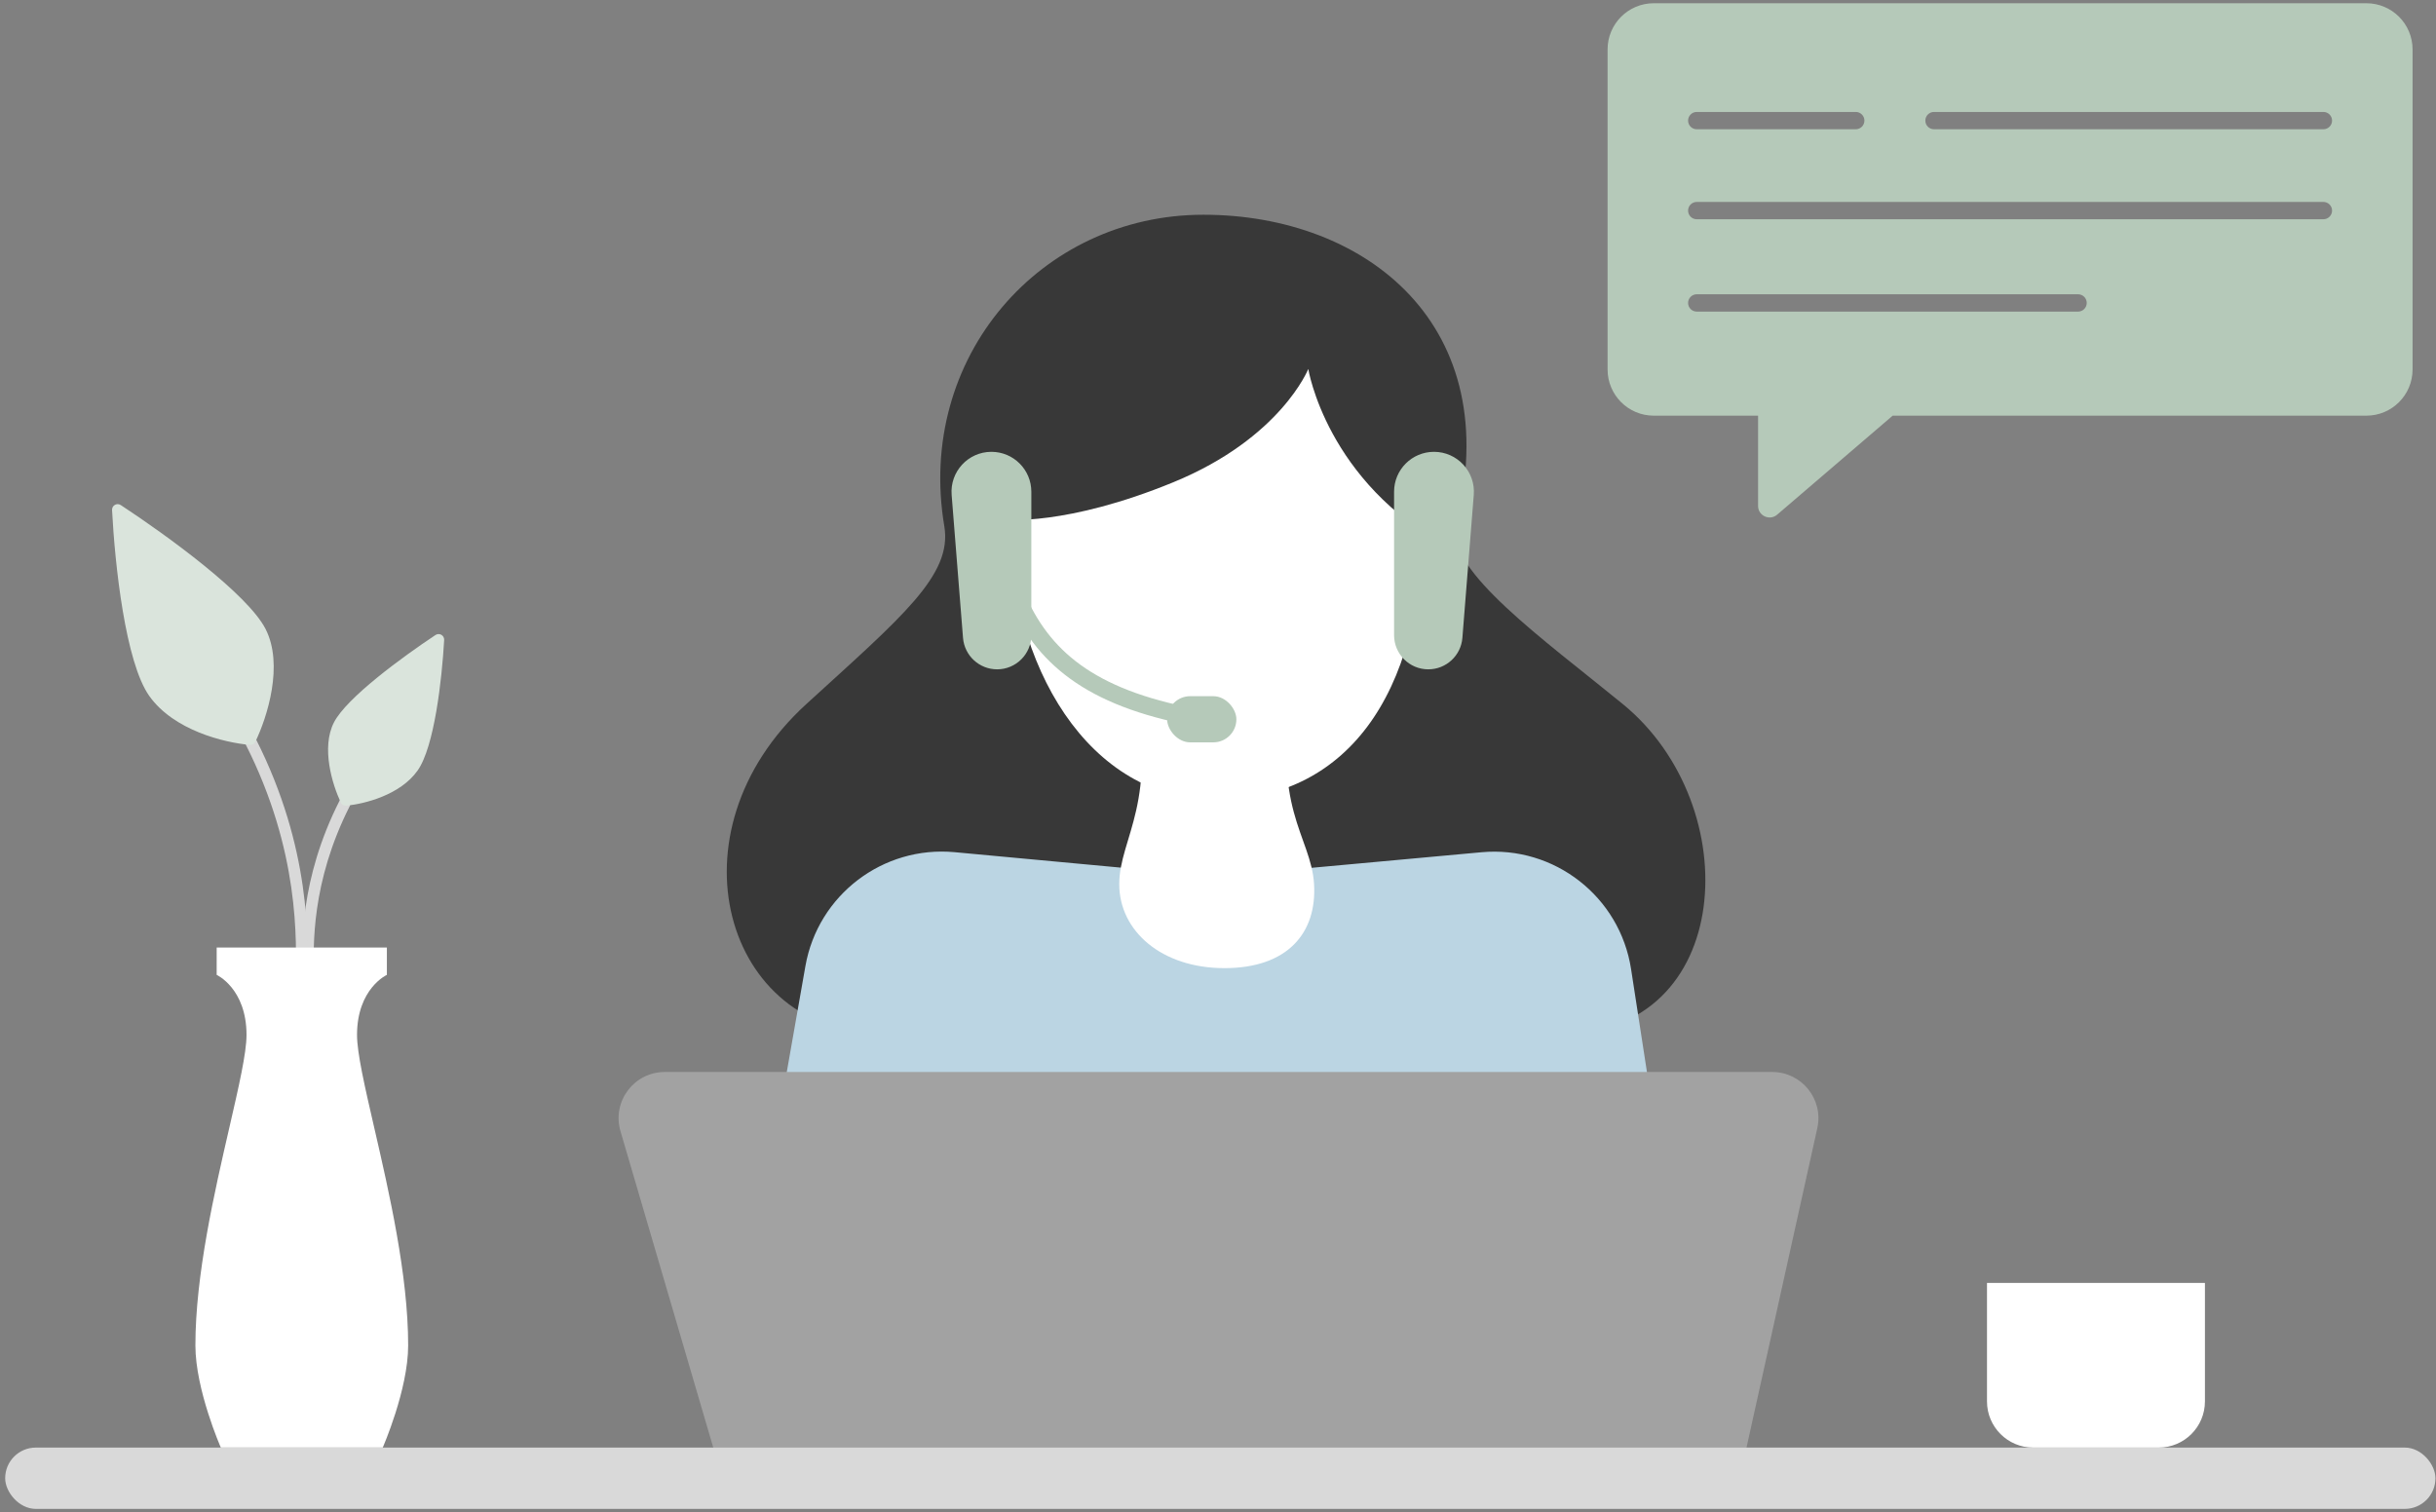
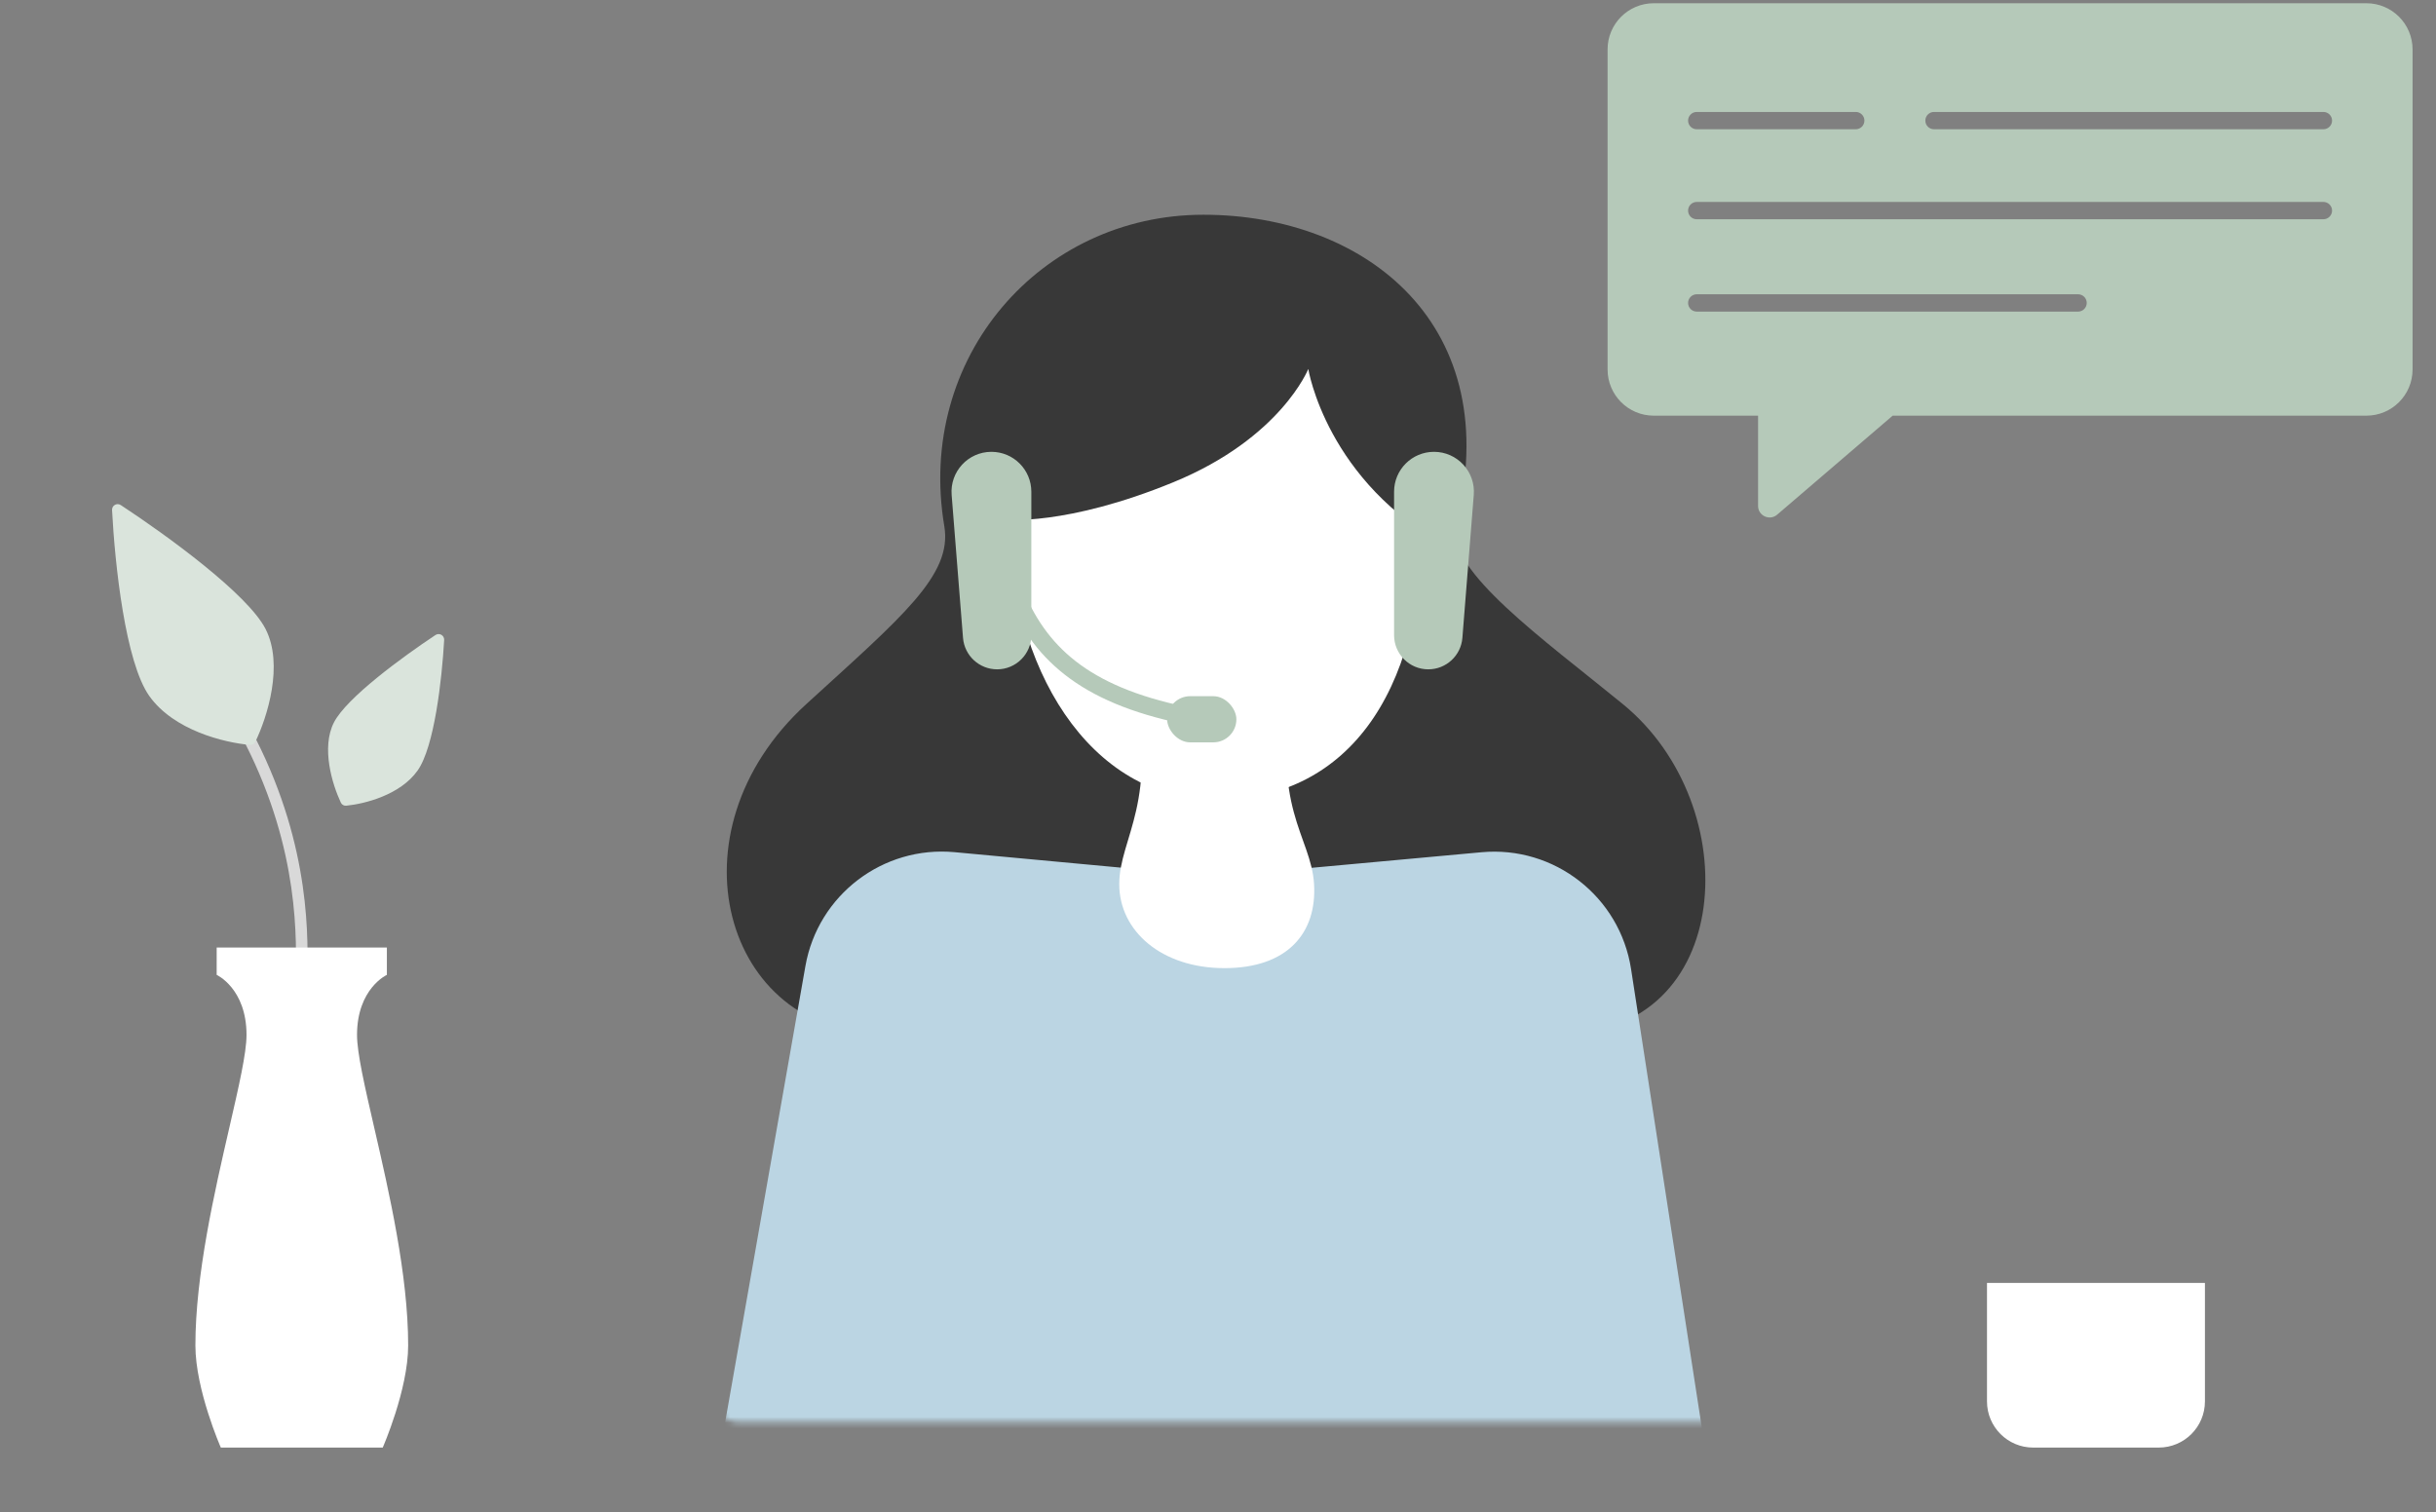
<svg xmlns="http://www.w3.org/2000/svg" width="422" height="262" viewBox="0 0 422 262" fill="none">
  <rect x="0" y="0" width="422" height="262" fill="#808080" stroke="none" />
-   <path fill-rule="evenodd" clip-rule="evenodd" d="M60.157 138.307C60.649 138.557 60.847 139.158 60.597 139.651C53.904 152.877 54.243 163.915 54.404 169.172C54.418 169.625 54.431 170.035 54.438 170.399C54.448 170.951 54.008 171.407 53.456 171.417C52.904 171.427 52.448 170.988 52.438 170.436C52.431 170.076 52.419 169.668 52.405 169.216C52.24 163.915 51.884 152.438 58.813 138.748C59.062 138.255 59.664 138.058 60.157 138.307Z" fill="#D9D9D9" />
  <path d="M57.853 125.167C55.606 129.552 57.566 135.921 59.048 139.069C59.216 139.425 59.586 139.637 59.977 139.599C63.214 139.28 69.336 137.735 72.331 133.526C75.246 129.432 76.556 117.726 76.945 110.893C76.991 110.088 76.111 109.584 75.438 110.029C69.656 113.862 60.032 120.916 57.853 125.167Z" fill="#DAE4DC" />
  <path fill-rule="evenodd" clip-rule="evenodd" d="M42.978 127.596C42.485 127.846 42.288 128.447 42.537 128.94C51.891 147.422 51.416 162.857 51.191 170.176C51.172 170.805 51.154 171.375 51.145 171.881C51.135 172.433 51.574 172.889 52.127 172.899C52.679 172.909 53.135 172.47 53.145 171.918C53.154 171.416 53.171 170.849 53.191 170.22C53.419 162.857 53.91 146.983 44.322 128.037C44.072 127.544 43.471 127.347 42.978 127.596Z" fill="#D9D9D9" />
  <path d="M46.002 108.976C49.183 115.182 46.302 124.247 44.23 128.538C44.059 128.893 43.694 129.101 43.302 129.067C38.874 128.681 30.114 126.564 25.869 120.6C21.709 114.754 19.899 97.752 19.413 88.381C19.371 87.576 20.253 87.072 20.927 87.515C28.879 92.737 42.892 102.909 46.002 108.976Z" fill="#DAE4DC" />
  <path d="M38.254 250.815C38.254 250.815 33.849 240.792 33.849 233.118C33.849 220.903 37.161 206.526 39.735 195.355C41.37 188.259 42.706 182.457 42.706 179.325C42.706 171.264 37.535 168.912 37.535 168.912L37.536 164.175H67.021L67.021 168.912C67.021 168.912 61.85 171.264 61.85 179.326C61.85 182.457 63.187 188.259 64.822 195.355C67.396 206.526 70.708 220.903 70.708 233.118C70.708 240.792 66.303 250.815 66.303 250.815L38.254 250.815Z" fill="white" />
  <mask id="mask0_785_71514" style="mask-type:alpha" maskUnits="userSpaceOnUse" x="123" y="27" width="177" height="220">
    <rect x="124.567" y="28.693" width="173.837" height="216.688" rx="3" fill="white" stroke="black" stroke-width="2" />
  </mask>
  <g mask="url(#mask0_785_71514)">
    <path d="M208.468 37.207C180.255 37.207 158.659 61.952 163.588 91.18C165.016 99.65 156.283 106.833 139.683 121.99C115.245 144.302 125.635 179.099 152.657 179.099L270.501 179.099C300.383 179.099 302.732 139.645 281.125 121.99C267.279 110.676 250.679 98.878 252.163 91.18C261.133 56.45 236.682 37.207 208.468 37.207Z" fill="#383838" />
    <path d="M139.525 167.392C141.69 155.083 152.94 146.496 165.384 147.653L208.539 151.667C210.007 151.803 211.484 151.804 212.952 151.67L256.648 147.664C269.276 146.507 280.625 155.373 282.558 167.906L300.775 286.017C303.018 300.558 291.768 313.676 277.055 313.676H142.384C127.466 313.676 116.162 300.21 118.747 285.518L139.525 167.392Z" fill="#BBD5E3" />
    <path d="M227.641 153.202C227.137 144.728 219.97 140.166 224.138 118.081L196.139 118.081C200.949 138.947 193.891 145.11 193.893 153.202C193.895 161.295 201.213 167.745 212.119 167.745C223.026 167.745 228.144 161.677 227.641 153.202Z" fill="white" />
    <path d="M246.526 89.728C246.526 121.111 232.673 138.604 210.598 138.6C188.524 138.597 174.86 115.248 174.86 89.578C174.811 66.856 190.813 48.469 210.603 48.511C230.393 48.553 246.476 67.006 246.526 89.728Z" fill="white" />
    <path d="M226.641 63.927C226.641 63.927 221.894 75.903 203.282 83.548C184.669 91.193 174.088 90.033 174.088 90.033C174.088 104.215 166.993 101.628 166.993 101.628C161.755 69.029 175.491 47.961 212.324 47.961C255.133 47.961 253.346 77.396 251.099 94.93C229.783 83.548 226.641 63.927 226.641 63.927Z" fill="#383838" />
    <path d="M255.309 85.748C255.629 81.726 252.452 78.285 248.417 78.285C244.598 78.285 241.503 81.381 241.503 85.199V110.046C241.503 113.32 244.156 115.973 247.43 115.973C250.52 115.973 253.092 113.598 253.338 110.517L255.309 85.748Z" fill="#B5C9B9" />
    <path d="M164.857 85.748C164.537 81.726 167.714 78.285 171.749 78.285C175.568 78.285 178.663 81.381 178.663 85.199V110.046C178.663 113.32 176.01 115.973 172.736 115.973C169.646 115.973 167.074 113.598 166.828 110.517L164.857 85.748Z" fill="#B5C9B9" />
    <path fill-rule="evenodd" clip-rule="evenodd" d="M175.463 101.867C176.225 101.542 177.106 101.896 177.432 102.658C179.585 107.699 182.585 111.871 187.197 115.204C191.831 118.553 198.183 121.12 207.138 122.791C207.953 122.943 208.49 123.726 208.338 124.54C208.186 125.355 207.403 125.892 206.588 125.74C197.356 124.018 190.544 121.324 185.44 117.636C180.314 113.932 177.002 109.29 174.673 103.836C174.347 103.074 174.701 102.193 175.463 101.867Z" fill="#B5C9B9" />
    <rect x="202.185" y="120.625" width="12" height="8" rx="4" fill="#B5C9B9" />
  </g>
-   <path d="M107.487 195.989C105.985 190.867 109.826 185.738 115.164 185.738H307.011C312.127 185.738 315.928 190.474 314.821 195.469L302.441 251.333L124.341 253.472L107.487 195.989Z" fill="#A2A2A2" />
-   <rect x="0.896" y="250.814" width="421.008" height="10.625" rx="5.312" fill="#D9D9D9" />
  <path d="M344.216 222.292H381.971V242.815C381.971 247.233 378.389 250.815 373.971 250.815H352.216C347.798 250.815 344.216 247.233 344.216 242.815V222.292Z" fill="white" />
  <path fill-rule="evenodd" clip-rule="evenodd" d="M286.489 0.561C282.071 0.561 278.489 4.142 278.489 8.561V64.022C278.489 68.441 282.071 72.022 286.489 72.022H304.56V87.658C304.56 89.367 306.564 90.289 307.861 89.177L327.874 72.022H409.94C414.358 72.022 417.94 68.441 417.94 64.022V8.561C417.94 4.142 414.358 0.561 409.94 0.561H286.489ZM333.536 20.896C333.536 20.068 334.208 19.396 335.036 19.396L402.496 19.396C403.324 19.396 403.996 20.068 403.996 20.896C403.996 21.725 403.324 22.396 402.496 22.396L335.036 22.396C334.208 22.396 333.536 21.725 333.536 20.896ZM293.935 19.396C293.106 19.396 292.435 20.068 292.435 20.896C292.435 21.725 293.106 22.396 293.935 22.396H321.481C322.309 22.396 322.981 21.725 322.981 20.896C322.981 20.068 322.309 19.396 321.481 19.396H293.935ZM292.435 36.489C292.435 35.661 293.106 34.989 293.935 34.989H402.495C403.324 34.989 403.995 35.661 403.995 36.489C403.995 37.318 403.324 37.989 402.495 37.989H293.935C293.106 37.989 292.435 37.318 292.435 36.489ZM293.935 50.989C293.106 50.989 292.435 51.661 292.435 52.489C292.435 53.318 293.106 53.989 293.935 53.989H359.996C360.824 53.989 361.496 53.318 361.496 52.489C361.496 51.661 360.824 50.989 359.996 50.989H293.935Z" fill="#B5C9B9" />
</svg>